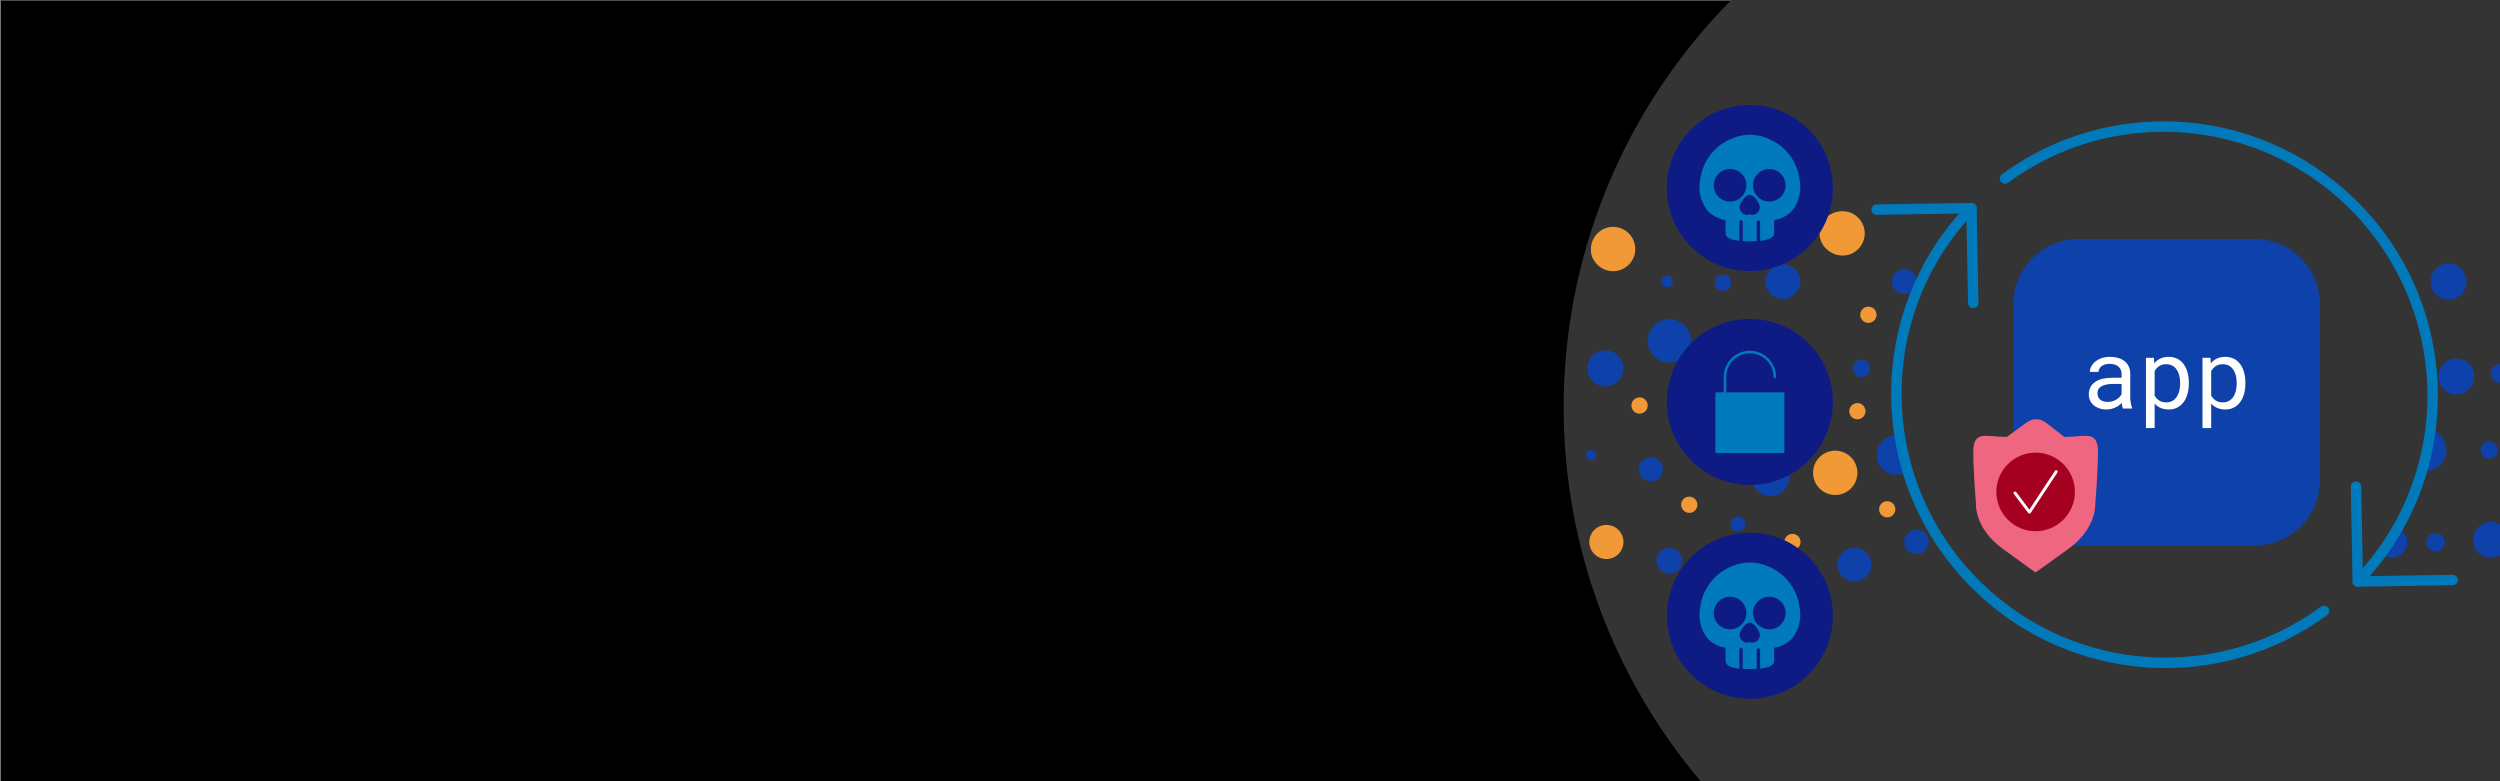
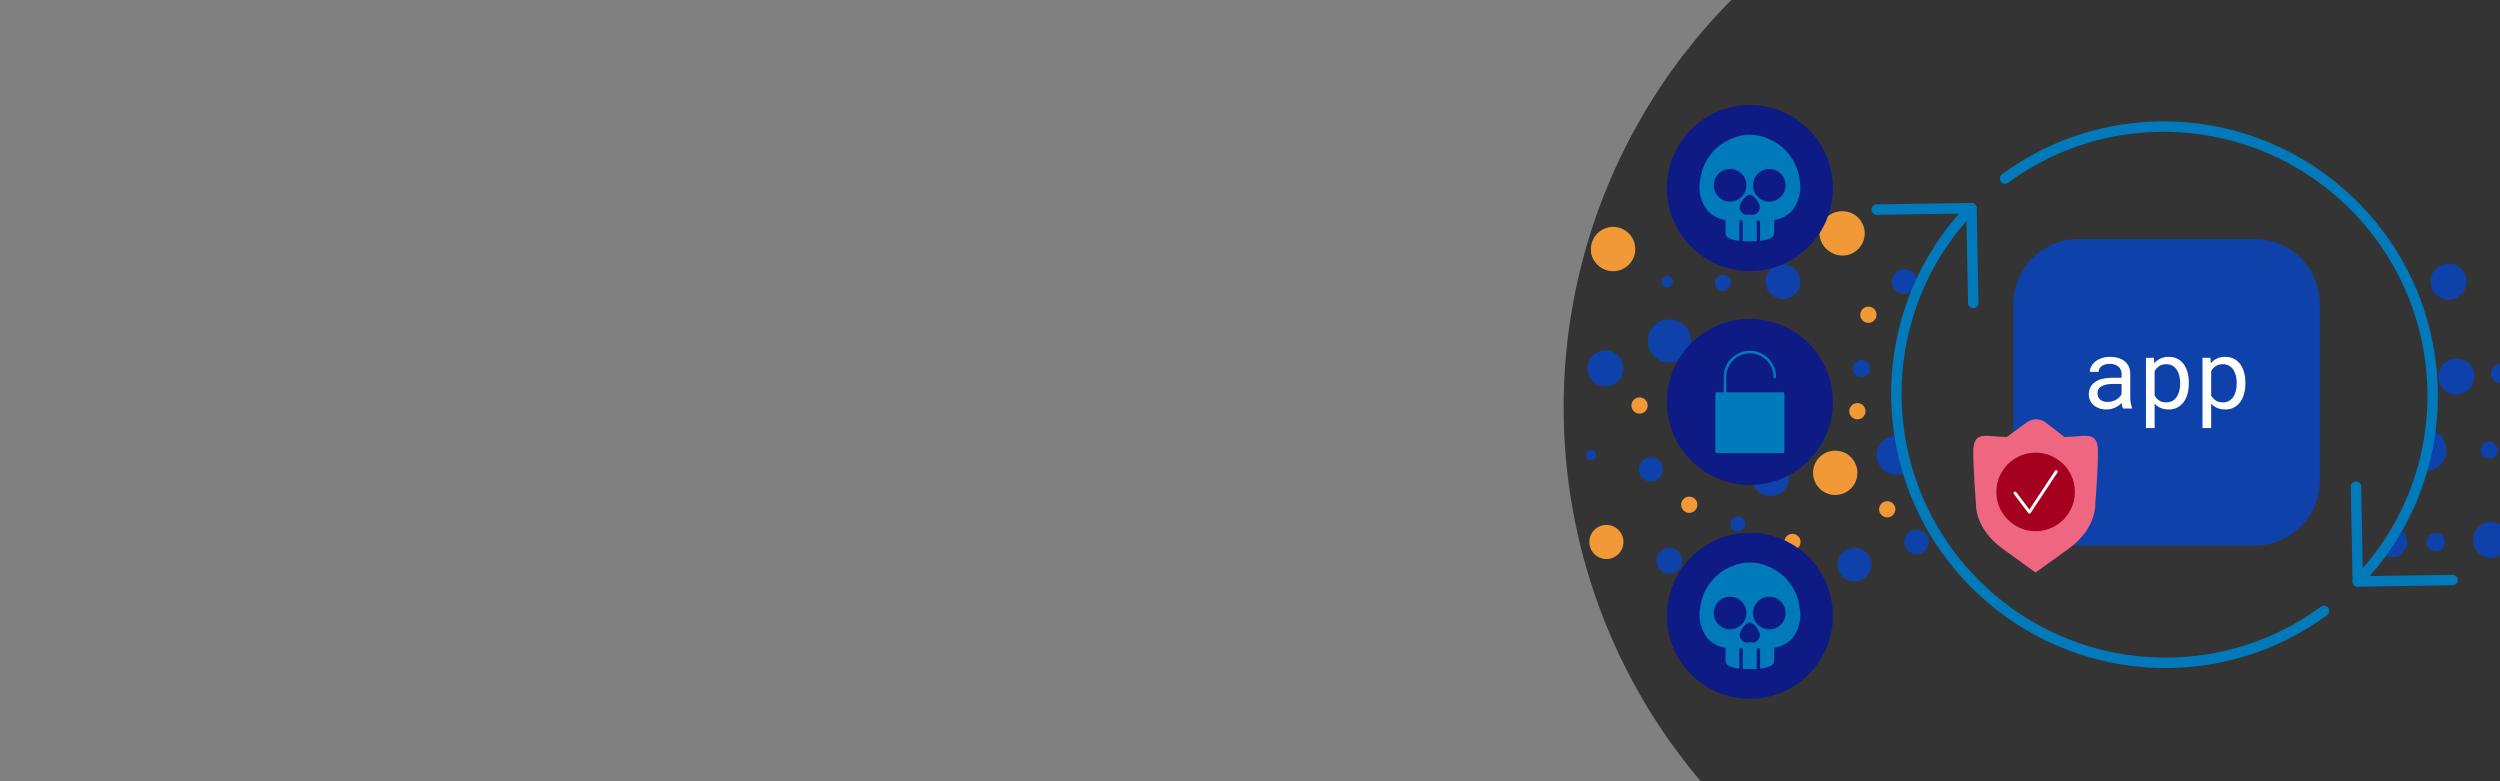
<svg xmlns="http://www.w3.org/2000/svg" viewBox="0 0 1920 600">
  <rect x="0" y="0" width="1920" height="600" fill="#808080" stroke="none" />
  <defs>
    <style>.cls-1{fill:#a60020;}.cls-1,.cls-2,.cls-3,.cls-4,.cls-5,.cls-6,.cls-7,.cls-8,.cls-9,.cls-10{stroke-width:0px;}.cls-2{fill:#343434;}.cls-3,.cls-11{fill:none;}.cls-4{fill:#ef6680;}.cls-5{fill:#0e1b84;}.cls-12{clip-path:url(#clippath-1);}.cls-13{clip-path:url(#clippath-4);}.cls-14{clip-path:url(#clippath-3);}.cls-15{clip-path:url(#clippath-2);}.cls-16{clip-path:url(#clippath-6);}.cls-17{clip-path:url(#clippath-5);}.cls-6{fill:#000;}.cls-7{fill:#f19936;}.cls-8{fill:#0e41a9;}.cls-9{fill:#007abb;}.cls-11{stroke:#007abb;stroke-linecap:round;stroke-linejoin:round;stroke-width:8px;}.cls-10{fill:#fff;}</style>
    <clipPath id="clippath-1">
      <rect height="598.303" width="2217.753" y="1.697" x="-2268.965" class="cls-3" />
    </clipPath>
    <clipPath id="clippath-2">
      <rect height="600" width="1776.755" x="143.245" class="cls-3" />
    </clipPath>
    <clipPath id="clippath-3">
      <rect height="604.56" width="1209.119" y="-.761" x="-1259.597" class="cls-3" />
    </clipPath>
    <clipPath id="clippath-4">
      <path d="M90.742,300.584c0,245.437-198.966,444.403-444.403,444.403s-444.403-198.966-444.403-444.403,198.966-444.403,444.403-444.403S90.742,55.147,90.742,300.584ZM-528.188,290.82c0,112.546,91.236,203.782,203.782,203.782s203.782-91.236,203.782-203.782-91.236-203.782-203.782-203.782-203.782,91.236-203.782,203.782Z" class="cls-3" />
    </clipPath>
    <clipPath id="clippath-5">
      <rect height="604.56" width="1209.119" y="-.761" x="711.588" class="cls-3" />
    </clipPath>
    <clipPath id="clippath-6">
      <path d="M2089.632,312.897c0,245.437-198.966,444.403-444.403,444.403s-444.403-198.966-444.403-444.403,198.966-444.403,444.403-444.403,444.403,198.966,444.403,444.403ZM1456.753,303.133c0,113.638,92.121,205.759,205.759,205.759s205.759-92.121,205.759-205.759-92.121-205.759-205.759-205.759-205.759,92.121-205.759,205.759Z" class="cls-3" />
    </clipPath>
  </defs>
  <g id="bg">
-     <rect height="600" width="1920" y=".457" x=".708" class="cls-6" />
-   </g>
+     </g>
  <g id="Generic_Circle">
    <g class="cls-12">
      <circle r="444.403" cy="300.584" cx="-353.66" class="cls-2" />
    </g>
    <g class="cls-15">
      <circle r="444.403" cy="312.823" cx="1645.286" class="cls-2" />
    </g>
  </g>
  <g id="Place_Illustrations_here">
    <g class="cls-14">
      <g class="cls-13">
        <path d="M43.078,336.933c0-9.197-7.456-16.653-16.654-16.653-9.197,0-16.653,7.456-16.653,16.653,0,9.198,7.456,16.654,16.653,16.654,9.198,0,16.654-7.456,16.654-16.654Z" class="cls-8" />
        <path d="M90.308,336.933c0-9.4-7.62-17.021-17.021-17.021-9.401,0-17.021,7.62-17.021,17.021,0,9.401,7.62,17.021,17.021,17.021,9.401,0,17.021-7.62,17.021-17.021Z" class="cls-8" />
        <path d="M137.049,336.933c0-9.333-7.566-16.898-16.899-16.898-9.333,0-16.899,7.565-16.899,16.898,0,9.333,7.566,16.899,16.899,16.899,9.333,0,16.899-7.565,16.899-16.899Z" class="cls-8" />
        <path d="M182.075,336.933c0-8.318-6.743-15.062-15.062-15.062-8.319,0-15.062,6.743-15.062,15.062,0,8.319,6.743,15.062,15.062,15.062,8.318,0,15.062-6.743,15.062-15.062Z" class="cls-8" />
        <path d="M230.897,336.933c0-9.4-7.62-17.021-17.021-17.021-9.4,0-17.021,7.62-17.021,17.021,0,9.401,7.621,17.021,17.021,17.021,9.4,0,17.021-7.62,17.021-17.021Z" class="cls-8" />
        <path d="M275.066,336.933c0-7.912-6.414-14.327-14.327-14.327-7.912,0-14.327,6.414-14.327,14.327,0,7.913,6.415,14.327,14.327,14.327,7.913,0,14.327-6.414,14.327-14.327Z" class="cls-8" />
        <path d="M318.868,336.933c0-6.222-5.044-11.265-11.266-11.265-6.222,0-11.266,5.044-11.266,11.265,0,6.222,5.044,11.266,11.266,11.266,6.222,0,11.266-5.044,11.266-11.266Z" class="cls-8" />
        <path d="M363.772,336.933c0-5.14-4.167-9.306-9.306-9.306-5.14,0-9.306,4.167-9.306,9.306,0,5.14,4.167,9.307,9.306,9.307,5.14,0,9.306-4.167,9.306-9.307Z" class="cls-8" />
        <path d="M405.247,336.933c0-2.164-1.754-3.918-3.918-3.918-2.164,0-3.919,1.754-3.919,3.918,0,2.164,1.754,3.919,3.919,3.919,2.164,0,3.918-1.754,3.918-3.919Z" class="cls-8" />
        <path d="M461.784,336.933c0-7.507-6.085-13.592-13.592-13.592-7.507,0-13.592,6.085-13.592,13.592,0,7.507,6.085,13.592,13.592,13.592,7.507,0,13.592-6.085,13.592-13.592Z" class="cls-8" />
        <path d="M511.464,336.933c0-9.062-7.347-16.408-16.409-16.408s-16.408,7.346-16.408,16.408,7.346,16.409,16.408,16.409c9.062,0,16.409-7.346,16.409-16.409Z" class="cls-8" />
        <path d="M550.245,336.933c0-4.599-3.728-8.326-8.327-8.326-4.599,0-8.327,3.728-8.327,8.326,0,4.599,3.728,8.327,8.327,8.327,4.599,0,8.327-3.728,8.327-8.327Z" class="cls-8" />
        <path d="M597.108,336.933c0-4.599-3.728-8.326-8.327-8.326-4.599,0-8.327,3.728-8.327,8.326,0,4.599,3.728,8.327,8.327,8.327,4.599,0,8.327-3.728,8.327-8.327Z" class="cls-8" />
        <path d="M652.42,336.933c0-9.265-7.511-16.776-16.776-16.776-9.265,0-16.776,7.511-16.776,16.776,0,9.265,7.511,16.776,16.776,16.776,9.265,0,16.776-7.511,16.776-16.776Z" class="cls-8" />
        <path d="M701.636,336.933c0-4.599-3.728-8.326-8.327-8.326-4.599,0-8.327,3.728-8.327,8.326s3.728,8.327,8.327,8.327c4.599,0,8.327-3.728,8.327-8.327Z" class="cls-8" />
        <path d="M4.216,270.273c0-3.922-3.18-7.102-7.102-7.102-3.922,0-7.102,3.18-7.102,7.102,0,3.922,3.18,7.102,7.102,7.102,3.922,0,7.102-3.18,7.102-7.102Z" class="cls-8" />
        <path d="M60.11,270.273c0-7.642-6.195-13.837-13.837-13.837-7.642,0-13.837,6.195-13.837,13.837,0,7.642,6.195,13.837,13.837,13.837,7.642,0,13.837-6.195,13.837-13.837Z" class="cls-8" />
        <circle r="5.755" cy="270.273" cx="95.431" class="cls-8" />
        <circle r="16.286" cy="270.273" cx="144.59" class="cls-8" />
        <circle r="6.612" cy="270.273" cx="193.748" class="cls-8" />
        <path d="M246.826,270.273c0-2.164-1.754-3.918-3.919-3.918-2.164,0-3.918,1.754-3.918,3.918,0,2.164,1.754,3.918,3.918,3.918,2.164,0,3.919-1.754,3.919-3.918Z" class="cls-8" />
        <circle r="11.633" cy="270.273" cx="292.066" class="cls-8" />
        <path d="M357.878,270.273c0-9.197-7.456-16.654-16.653-16.654-9.198,0-16.654,7.456-16.654,16.654,0,9.197,7.456,16.654,16.654,16.654,9.197,0,16.653-7.456,16.653-16.654Z" class="cls-8" />
        <path d="M404.22,270.273c0-7.642-6.195-13.837-13.837-13.837-7.642,0-13.837,6.195-13.837,13.837,0,7.642,6.195,13.837,13.837,13.837,7.642,0,13.837-6.195,13.837-13.837Z" class="cls-8" />
        <path d="M455.583,270.273c0-8.86-7.182-16.041-16.041-16.041-8.86,0-16.041,7.182-16.041,16.041,0,8.859,7.182,16.041,16.041,16.041,8.859,0,16.041-7.182,16.041-16.041Z" class="cls-8" />
        <circle r="14.939" cy="270.273" cx="488.7" class="cls-8" />
        <circle r="16.654" cy="270.273" cx="537.859" class="cls-8" />
-         <circle r="16.899" cy="270.273" cx="587.017" class="cls-8" />
        <path d="M651.483,270.273c0-8.454-6.853-15.306-15.307-15.306-8.453,0-15.306,6.853-15.306,15.306,0,8.453,6.853,15.306,15.306,15.306,8.454,0,15.307-6.853,15.307-15.306Z" class="cls-8" />
        <path d="M685.824,270.273c0-.27-.219-.49-.49-.49-.27,0-.49.219-.49.49,0,.27.22.49.49.49s.49-.219.49-.49Z" class="cls-8" />
        <circle r="13.347" cy="270.273" cx="693.309" class="cls-8" />
        <path d="M751.914,270.273c0-3.149-2.554-5.703-5.703-5.703-3.149,0-5.702,2.554-5.702,5.703,0,3.149,2.553,5.703,5.702,5.703,3.149,0,5.703-2.554,5.703-5.703Z" class="cls-8" />
        <circle r="14.205" cy="203.613" cx="27.44" class="cls-8" />
        <circle r="12" cy="203.613" cx="71.901" class="cls-8" />
        <circle r="17.021" cy="203.613" cx="116.361" class="cls-8" />
        <path d="M170.373,203.613c0-5.275-4.276-9.551-9.551-9.551s-9.552,4.276-9.552,9.551c0,5.275,4.277,9.552,9.552,9.552,5.275,0,9.551-4.276,9.551-9.552Z" class="cls-8" />
        <path d="M225.954,203.613c0-9.062-7.346-16.408-16.409-16.408-9.062,0-16.408,7.346-16.408,16.408,0,9.062,7.346,16.409,16.408,16.409,9.063,0,16.409-7.347,16.409-16.409Z" class="cls-8" />
        <path d="M267.354,203.613c0-7.371-5.976-13.347-13.347-13.347-7.371,0-13.347,5.976-13.347,13.347,0,7.372,5.976,13.347,13.347,13.347,7.371,0,13.347-5.976,13.347-13.347Z" class="cls-8" />
        <path d="M347.335,203.613c0-2.434-1.974-4.408-4.408-4.408-2.435,0-4.408,1.974-4.408,4.408,0,2.435,1.974,4.408,4.408,4.408,2.434,0,4.408-1.974,4.408-4.408Z" class="cls-8" />
        <path d="M438.093,203.613c0-3.449-2.796-6.245-6.245-6.245-3.449,0-6.245,2.796-6.245,6.245,0,3.449,2.796,6.245,6.245,6.245,3.449,0,6.245-2.796,6.245-6.245Z" class="cls-8" />
        <path d="M479.248,203.613c0-1.623-1.315-2.939-2.939-2.939s-2.939,1.316-2.939,2.939c0,1.623,1.316,2.939,2.939,2.939s2.939-1.316,2.939-2.939Z" class="cls-8" />
        <path d="M570.495,203.613c0-2.908-2.358-5.265-5.266-5.265-2.908,0-5.266,2.357-5.266,5.265,0,2.908,2.358,5.266,5.266,5.266,2.908,0,5.266-2.357,5.266-5.266Z" class="cls-8" />
        <path d="M526.471,203.613c0-2.908-2.358-5.265-5.266-5.265-2.908,0-5.266,2.357-5.266,5.265,0,2.908,2.358,5.266,5.266,5.266s5.266-2.357,5.266-5.266Z" class="cls-8" />
        <path d="M591.72,203.613c0-1.623-1.315-2.939-2.939-2.939-1.623,0-2.939,1.316-2.939,2.939,0,1.623,1.316,2.939,2.939,2.939,1.623,0,2.939-1.316,2.939-2.939Z" class="cls-8" />
        <path d="M306.38,204.593c0-3.449-2.796-6.245-6.245-6.245-3.449,0-6.245,2.796-6.245,6.245,0,3.449,2.796,6.245,6.245,6.245,3.449,0,6.245-2.796,6.245-6.245Z" class="cls-8" />
        <path d="M402.978,203.613c0-7.371-5.976-13.347-13.347-13.347-7.371,0-13.347,5.976-13.347,13.347,0,7.372,5.976,13.347,13.347,13.347,7.371,0,13.347-5.976,13.347-13.347Z" class="cls-8" />
        <circle r="8.449" cy="403.593" cx="8.628" class="cls-8" />
        <circle r="17.266" cy="403.593" cx="56.254" class="cls-8" />
        <circle r="17.388" cy="403.593" cx="103.879" class="cls-8" />
        <path d="M160.933,403.593c0-5.208-4.222-9.429-9.429-9.429-5.208,0-9.429,4.221-9.429,9.429,0,5.208,4.222,9.429,9.429,9.429,5.207,0,9.429-4.221,9.429-9.429Z" class="cls-8" />
        <path d="M212.109,403.593c0-7.169-5.811-12.98-12.98-12.98-7.169,0-12.98,5.811-12.98,12.98,0,7.169,5.811,12.98,12.98,12.98,7.168,0,12.98-5.811,12.98-12.98Z" class="cls-8" />
        <circle r="6.245" cy="403.593" cx="246.755" class="cls-8" />
        <circle r="5.755" cy="403.593" cx="294.38" class="cls-8" />
        <path d="M351.924,403.593c0-5.478-4.441-9.919-9.919-9.919-5.478,0-9.919,4.44-9.919,9.919,0,5.478,4.441,9.919,9.919,9.919,5.478,0,9.919-4.44,9.919-9.919Z" class="cls-8" />
        <path d="M402.733,403.593c0-7.236-5.866-13.102-13.102-13.102-7.236,0-13.103,5.866-13.103,13.102,0,7.236,5.866,13.103,13.103,13.103,7.236,0,13.102-5.866,13.102-13.103Z" class="cls-8" />
        <circle r=".49" cy="403.593" cx="437.256" class="cls-8" />
      </g>
    </g>
    <g class="cls-17">
      <g class="cls-16">
        <path d="M1580.255,349.575c0-9.197,7.456-16.653,16.654-16.653,9.197,0,16.653,7.456,16.653,16.653,0,9.198-7.456,16.654-16.653,16.654-9.198,0-16.654-7.456-16.654-16.654Z" class="cls-8" />
        <path d="M1533.025,349.575c0-9.4,7.62-17.021,17.021-17.021,9.401,0,17.021,7.62,17.021,17.021,0,9.401-7.62,17.021-17.021,17.021-9.401,0-17.021-7.62-17.021-17.021Z" class="cls-8" />
        <path d="M1486.284,349.575c0-9.333,7.566-16.898,16.899-16.898,9.333,0,16.899,7.565,16.899,16.898,0,9.333-7.566,16.899-16.899,16.899-9.333,0-16.899-7.565-16.899-16.899Z" class="cls-8" />
        <path d="M1441.258,349.575c0-8.318,6.743-15.062,15.062-15.062,8.319,0,15.062,6.743,15.062,15.062,0,8.319-6.743,15.062-15.062,15.062-8.318,0-15.062-6.743-15.062-15.062Z" class="cls-8" />
        <path d="M1392.436,363.127c0-9.4,7.62-17.021,17.021-17.021,9.4,0,17.021,7.62,17.021,17.021,0,9.401-7.621,17.021-17.021,17.021-9.4,0-17.021-7.62-17.021-17.021Z" class="cls-7" />
        <path d="M1345.389,366.596c0-7.912,6.414-14.327,14.327-14.327,7.912,0,14.327,6.414,14.327,14.327,0,7.913-6.415,14.327-14.327,14.327-7.913,0-14.327-6.414-14.327-14.327Z" class="cls-8" />
        <path d="M1258.509,360.473c0-5.14,4.167-9.306,9.306-9.306,5.14,0,9.306,4.167,9.306,9.306,0,5.14-4.167,9.307-9.306,9.307-5.14,0-9.306-4.167-9.306-9.307Z" class="cls-8" />
        <path d="M1218.086,349.575c0-2.164,1.754-3.918,3.918-3.918s3.919,1.754,3.919,3.918-1.754,3.919-3.919,3.919c-2.164,0-3.918-1.754-3.918-3.919Z" class="cls-8" />
        <path d="M1161.549,380.188c0-7.507,6.085-13.592,13.592-13.592,7.507,0,13.592,6.085,13.592,13.592,0,7.507-6.085,13.592-13.592,13.592-7.507,0-13.592-6.085-13.592-13.592Z" class="cls-7" />
        <path d="M1111.87,349.575c0-9.062,7.347-16.408,16.409-16.408,9.062,0,16.408,7.346,16.408,16.408,0,9.063-7.346,16.409-16.408,16.409-9.062,0-16.409-7.346-16.409-16.409Z" class="cls-8" />
        <path d="M1073.088,364.637c0-4.599,3.728-8.326,8.327-8.326,4.599,0,8.327,3.728,8.327,8.326,0,4.599-3.728,8.327-8.327,8.327-4.599,0-8.327-3.728-8.327-8.327Z" class="cls-8" />
        <path d="M1026.225,349.575c0-4.599,3.728-8.326,8.327-8.326,4.599,0,8.327,3.728,8.327,8.326,0,4.599-3.728,8.327-8.327,8.327-4.599,0-8.327-3.728-8.327-8.327Z" class="cls-7" />
        <path d="M970.381,375.478c0-9.265,7.511-16.776,16.776-16.776,9.265,0,16.776,7.511,16.776,16.776,0,9.265-7.511,16.776-16.776,16.776-9.265,0-16.776-7.511-16.776-16.776Z" class="cls-8" />
        <path d="M921.697,349.575c0-4.599,3.728-8.326,8.327-8.326,4.599,0,8.327,3.728,8.327,8.326,0,4.599-3.728,8.327-8.327,8.327-4.599,0-8.327-3.728-8.327-8.327Z" class="cls-8" />
        <path d="M1619.117,282.915c0-3.922,3.18-7.102,7.102-7.102s7.102,3.18,7.102,7.102c0,3.922-3.18,7.102-7.102,7.102s-7.102-3.18-7.102-7.102Z" class="cls-8" />
        <path d="M1563.223,282.915c0-7.642,6.195-13.837,13.837-13.837,7.642,0,13.837,6.195,13.837,13.837,0,7.642-6.195,13.837-13.837,13.837-7.642,0-13.837-6.195-13.837-13.837Z" class="cls-8" />
        <circle r="5.755" cy="282.915" cx="1527.902" class="cls-8" />
        <circle r="16.286" cy="299.813" cx="1478.743" class="cls-7" />
        <circle r="6.612" cy="282.915" cx="1429.585" class="cls-8" />
        <path d="M1376.507,282.915c0-2.164,1.754-3.918,3.919-3.918,2.164,0,3.918,1.754,3.918,3.918,0,2.164-1.754,3.918-3.918,3.918-2.164,0-3.919-1.754-3.919-3.918Z" class="cls-8" />
        <path d="M1265.455,261.796c0-9.197,7.456-16.654,16.653-16.654,9.198,0,16.654,7.456,16.654,16.654,0,9.197-7.456,16.654-16.654,16.654-9.197,0-16.653-7.456-16.653-16.654Z" class="cls-8" />
        <path d="M1219.113,282.915c0-7.642,6.195-13.837,13.837-13.837,7.642,0,13.837,6.195,13.837,13.837,0,7.642-6.195,13.837-13.837,13.837-7.642,0-13.837-6.195-13.837-13.837Z" class="cls-8" />
        <path d="M1167.75,282.915c0-8.86,7.182-16.041,16.041-16.041,8.86,0,16.041,7.182,16.041,16.041,0,8.859-7.182,16.041-16.041,16.041-8.859,0-16.041-7.182-16.041-16.041Z" class="cls-7" />
        <circle r="14.939" cy="253.934" cx="1134.633" class="cls-8" />
        <circle r="16.654" cy="282.915" cx="1085.474" class="cls-8" />
        <circle r="16.899" cy="282.915" cx="1036.316" class="cls-8" />
        <path d="M971.851,282.915c0-8.454,6.853-15.306,15.307-15.306,8.453,0,15.306,6.853,15.306,15.306,0,8.453-6.853,15.306-15.306,15.306-8.454,0-15.307-6.853-15.307-15.306Z" class="cls-7" />
        <circle r="13.347" cy="261.552" cx="930.024" class="cls-8" />
        <path d="M871.419,282.915c0-3.149,2.554-5.703,5.703-5.703,3.149,0,5.702,2.554,5.702,5.703,0,3.149-2.553,5.703-5.702,5.703s-5.703-2.554-5.703-5.703Z" class="cls-7" />
        <circle r="14.205" cy="216.255" cx="1595.893" class="cls-8" />
        <circle r="12" cy="191.059" cx="1551.432" class="cls-7" />
        <circle r="17.021" cy="216.255" cx="1506.972" class="cls-8" />
        <path d="M1452.96,216.255c0-5.275,4.276-9.551,9.551-9.551s9.552,4.276,9.552,9.551c0,5.275-4.277,9.552-9.552,9.552-5.275,0-9.551-4.276-9.551-9.552Z" class="cls-8" />
        <path d="M1397.379,179.059c0-9.062,7.346-16.408,16.409-16.408,9.062,0,16.408,7.346,16.408,16.408,0,9.062-7.346,16.409-16.408,16.409-9.063,0-16.409-7.347-16.409-16.409Z" class="cls-7" />
        <path d="M1355.979,216.255c0-7.371,5.976-13.347,13.347-13.347,7.371,0,13.347,5.976,13.347,13.347,0,7.372-5.976,13.347-13.347,13.347-7.371,0-13.347-5.976-13.347-13.347Z" class="cls-8" />
        <path d="M1275.998,216.255c0-2.434,1.974-4.408,4.408-4.408s4.408,1.974,4.408,4.408c0,2.435-1.974,4.408-4.408,4.408-2.434,0-4.408-1.974-4.408-4.408Z" class="cls-8" />
        <path d="M1185.24,216.255c0-3.449,2.796-6.245,6.245-6.245,3.449,0,6.245,2.796,6.245,6.245,0,3.449-2.796,6.245-6.245,6.245-3.449,0-6.245-2.796-6.245-6.245Z" class="cls-8" />
        <path d="M1144.085,200.524c0-1.623,1.315-2.939,2.939-2.939,1.623,0,2.939,1.316,2.939,2.939,0,1.623-1.316,2.939-2.939,2.939-1.623,0-2.939-1.316-2.939-2.939Z" class="cls-8" />
        <path d="M1052.838,216.255c0-2.908,2.358-5.265,5.266-5.265,2.908,0,5.266,2.357,5.266,5.265,0,2.908-2.358,5.266-5.266,5.266-2.908,0-5.266-2.357-5.266-5.266Z" class="cls-8" />
        <path d="M1096.863,216.255c0-2.908,2.358-5.265,5.266-5.265,2.908,0,5.266,2.357,5.266,5.265,0,2.908-2.358,5.266-5.266,5.266-2.908,0-5.266-2.357-5.266-5.266Z" class="cls-8" />
        <path d="M1031.613,197.585c0-1.623,1.315-2.939,2.939-2.939,1.623,0,2.939,1.316,2.939,2.939,0,1.623-1.316,2.939-2.939,2.939-1.623,0-2.939-1.316-2.939-2.939Z" class="cls-7" />
        <path d="M1316.953,217.234c0-3.449,2.796-6.245,6.245-6.245,3.449,0,6.245,2.796,6.245,6.245,0,3.449-2.796,6.245-6.245,6.245s-6.245-2.796-6.245-6.245Z" class="cls-8" />
        <path d="M1222.004,192.406c0-7.371,5.976-13.347,13.347-13.347,7.371,0,13.347,5.976,13.347,13.347,0,7.372-5.976,13.347-13.347,13.347-7.371,0-13.347-5.976-13.347-13.347Z" class="cls-7" />
        <circle r="8.449" cy="416.235" cx="1614.705" class="cls-7" />
        <circle r="17.266" cy="416.235" cx="1567.08" class="cls-8" />
        <circle r="17.388" cy="416.235" cx="1519.454" class="cls-8" />
        <path d="M1462.4,416.235c0-5.208,4.222-9.429,9.429-9.429s9.429,4.221,9.429,9.429c0,5.208-4.222,9.429-9.429,9.429s-9.429-4.221-9.429-9.429Z" class="cls-8" />
        <path d="M1411.224,433.623c0-7.169,5.811-12.98,12.98-12.98,7.169,0,12.98,5.811,12.98,12.98,0,7.169-5.811,12.98-12.98,12.98s-12.98-5.811-12.98-12.98Z" class="cls-8" />
        <circle r="6.245" cy="416.235" cx="1376.579" class="cls-7" />
        <circle r="6.245" cy="315.805" cx="1426.477" class="cls-7" />
        <circle r="6.245" cy="387.649" cx="1297.356" class="cls-7" />
        <circle r="6.245" cy="311.439" cx="1259.173" class="cls-7" />
        <circle r="6.245" cy="260.448" cx="1343.909" class="cls-7" />
        <circle r="6.245" cy="241.737" cx="1434.932" class="cls-7" />
        <circle r="6.245" cy="391.125" cx="1449.385" class="cls-7" />
        <circle r="5.755" cy="402.341" cx="1334.709" class="cls-8" />
        <path d="M1272.19,430.618c0-5.478,4.441-9.919,9.919-9.919,5.478,0,9.919,4.44,9.919,9.919,0,5.478-4.441,9.919-9.919,9.919-5.478,0-9.919-4.44-9.919-9.919Z" class="cls-8" />
        <path d="M1220.601,416.235c0-7.236,5.866-13.102,13.102-13.102,7.236,0,13.103,5.866,13.103,13.102,0,7.236-5.866,13.103-13.103,13.103-7.236,0-13.102-5.866-13.102-13.103Z" class="cls-7" />
        <path d="M1624.74,336.341c0-4.7,3.81-8.51,8.51-8.51,4.7,0,8.51,3.81,8.51,8.51s-3.81,8.51-8.51,8.51c-4.7,0-8.51-3.81-8.51-8.51Z" class="cls-7" />
        <path d="M1654.939,281.178c0-7.642,6.195-13.837,13.837-13.837,7.642,0,13.837,6.195,13.837,13.837,0,7.642-6.195,13.837-13.837,13.837-7.642,0-13.837-6.195-13.837-13.837Z" class="cls-8" />
        <circle r="8.143" cy="292.579" cx="1707.148" class="cls-7" />
        <path d="M1732.028,217.123c0-3.922,3.18-7.102,7.102-7.102s7.102,3.18,7.102,7.102c0,3.922-3.18,7.102-7.102,7.102-3.922,0-7.102-3.18-7.102-7.102Z" class="cls-8" />
        <path d="M1676.135,217.123c0-7.642,6.195-13.837,13.837-13.837,7.642,0,13.837,6.195,13.837,13.837,0,7.642-6.195,13.837-13.837,13.837-7.642,0-13.837-6.195-13.837-13.837Z" class="cls-8" />
        <circle r="5.755" cy="201.721" cx="1639.957" class="cls-8" />
        <path d="M1767.85,215.386c0-7.642,6.195-13.837,13.837-13.837s13.837,6.195,13.837,13.837c0,7.642-6.195,13.837-13.837,13.837-7.642,0-13.837-6.195-13.837-13.837Z" class="cls-8" />
        <path d="M1836.846,290.885c0-3.922,3.18-7.102,7.102-7.102,3.922,0,7.102,3.18,7.102,7.102,0,3.922-3.18,7.102-7.102,7.102-3.922,0-7.102-3.18-7.102-7.102Z" class="cls-8" />
        <path d="M1780.953,290.885c0-7.642,6.195-13.837,13.837-13.837,7.642,0,13.837,6.195,13.837,13.837,0,7.642-6.195,13.837-13.837,13.837-7.642,0-13.837-6.195-13.837-13.837Z" class="cls-8" />
        <circle r="5.755" cy="290.885" cx="1745.631" class="cls-8" />
        <path d="M1872.668,289.149c0-7.642,6.195-13.837,13.837-13.837,7.642,0,13.837,6.195,13.837,13.837,0,7.642-6.195,13.837-13.837,13.837-7.642,0-13.837-6.195-13.837-13.837Z" class="cls-8" />
        <path d="M1738.431,417.264c0-3.922,3.18-7.102,7.102-7.102,3.922,0,7.102,3.18,7.102,7.102,0,3.922-3.18,7.102-7.102,7.102s-7.102-3.18-7.102-7.102Z" class="cls-8" />
        <path d="M1682.537,417.264c0-7.642,6.195-13.837,13.837-13.837s13.837,6.195,13.837,13.837c0,7.642-6.195,13.837-13.837,13.837-7.642,0-13.837-6.195-13.837-13.837Z" class="cls-8" />
        <circle r="5.755" cy="402.912" cx="1647.216" class="cls-8" />
        <path d="M1774.253,415.528c0-7.642,6.195-13.837,13.837-13.837,7.642,0,13.837,6.195,13.837,13.837,0,7.642-6.195,13.837-13.837,13.837-7.642,0-13.837-6.195-13.837-13.837Z" class="cls-8" />
        <path d="M1765.756,346.525c0-3.922,3.18-7.102,7.102-7.102,3.922,0,7.102,3.18,7.102,7.102,0,3.922-3.18,7.102-7.102,7.102s-7.102-3.18-7.102-7.102Z" class="cls-8" />
        <path d="M1709.862,346.525c0-7.642,6.195-13.837,13.837-13.837s13.837,6.195,13.837,13.837c0,7.642-6.195,13.837-13.837,13.837-7.642,0-13.837-6.195-13.837-13.837Z" class="cls-8" />
        <circle r="5.755" cy="346.525" cx="1674.541" class="cls-8" />
-         <path d="M1801.578,344.788c0-7.642,6.195-13.837,13.837-13.837,7.642,0,13.837,6.195,13.837,13.837,0,7.642-6.195,13.837-13.837,13.837-7.642,0-13.837-6.195-13.837-13.837Z" class="cls-8" />
+         <path d="M1801.578,344.788c0-7.642,6.195-13.837,13.837-13.837,7.642,0,13.837,6.195,13.837,13.837,0,7.642-6.195,13.837-13.837,13.837-7.642,0-13.837-6.195-13.837-13.837" class="cls-8" />
        <path d="M1866.657,216.255c0-7.642,6.195-13.837,13.837-13.837,7.642,0,13.837,6.195,13.837,13.837,0,7.642-6.195,13.837-13.837,13.837-7.642,0-13.837-6.195-13.837-13.837Z" class="cls-8" />
        <circle r="5.755" cy="216.255" cx="1831.335" class="cls-8" />
        <circle r="16.286" cy="345.656" cx="1862.533" class="cls-8" />
        <circle r="6.612" cy="345.656" cx="1911.692" class="cls-8" />
        <circle r="11.633" cy="416.396" cx="1837.091" class="cls-8" />
        <path d="M1912.902,286.867c0-3.922,3.18-7.102,7.102-7.102,3.922,0,7.102,3.18,7.102,7.102s-3.18,7.102-7.102,7.102-7.102-3.18-7.102-7.102Z" class="cls-8" />
        <path d="M1863.472,416.396c0-3.922,3.18-7.102,7.102-7.102,3.922,0,7.102,3.18,7.102,7.102,0,3.922-3.18,7.102-7.102,7.102s-7.102-3.18-7.102-7.102Z" class="cls-8" />
        <path d="M1899.294,414.659c0-7.642,6.195-13.837,13.837-13.837,7.642,0,13.837,6.195,13.837,13.837,0,7.642-6.195,13.837-13.837,13.837-7.642,0-13.837-6.195-13.837-13.837Z" class="cls-8" />
      </g>
      <g id="app">
        <path d="M1746.378,416.773c20.456-6.325,35.317-25.387,35.317-47.92v-135.148c0-27.697-22.453-50.15-50.15-50.15h-135.148c-27.697,0-50.15,22.453-50.15,50.15v135.148c0,27.697,22.453,50.15,50.15,50.15h135.148c5.164,0,10.145-.78,14.833-2.23" class="cls-8" />
      </g>
      <path d="M1630.455,313.751c-.264-.505-.474-1.134-.631-1.892-.156-.756-.27-1.543-.342-2.359-.673.672-1.423,1.308-2.251,1.908-.829.601-1.742,1.13-2.737,1.586-.997.456-2.06.816-3.188,1.079-1.129.265-2.33.396-3.602.396-2.065,0-3.932-.3-5.601-.899s-3.085-1.41-4.25-2.431c-1.165-1.021-2.066-2.233-2.702-3.638-.636-1.405-.954-2.924-.954-4.557,0-2.137.426-4.01,1.278-5.619.852-1.61,2.059-2.947,3.621-4.018,1.561-1.068,3.44-1.866,5.637-2.395,2.198-.527,4.653-.792,7.367-.792h7.277v-3.062c0-1.176-.216-2.233-.649-3.169-.432-.938-1.045-1.735-1.837-2.397-.792-.66-1.759-1.17-2.899-1.53-1.141-.36-2.42-.541-3.837-.541-1.321,0-2.503.169-3.548.505s-1.927.781-2.648,1.332c-.72.554-1.278,1.208-1.675,1.964-.396.756-.594,1.543-.594,2.359h-6.7c.024-1.416.39-2.809,1.098-4.178.709-1.37,1.729-2.6,3.062-3.692,1.333-1.092,2.954-1.975,4.863-2.648,1.909-.672,4.076-1.008,6.502-1.008,2.209,0,4.262.269,6.159.81,1.897.54,3.536,1.357,4.917,2.449,1.381,1.092,2.468,2.455,3.26,4.088.792,1.634,1.188,3.542,1.188,5.728v18.118c0,1.296.12,2.671.361,4.123.24,1.454.576,2.72,1.008,3.801v.576h-6.952ZM1618.676,308.672c1.297,0,2.509-.167,3.638-.505,1.128-.336,2.155-.78,3.08-1.332.924-.552,1.723-1.183,2.395-1.892.672-.707,1.201-1.446,1.585-2.215v-7.888h-6.195c-3.89,0-6.917.576-9.077,1.728-2.161,1.154-3.243,2.967-3.243,5.44,0,.959.163,1.848.487,2.666.323.816.81,1.519,1.458,2.106.649.589,1.465,1.05,2.449,1.386.985.338,2.125.505,3.423.505Z" class="cls-10" />
      <path d="M1681.012,294.697c0,2.786-.337,5.384-1.008,7.797-.673,2.413-1.657,4.51-2.954,6.285-1.297,1.779-2.9,3.171-4.809,4.179s-4.088,1.512-6.538,1.512c-2.378,0-4.473-.383-6.285-1.152-1.813-.769-3.368-1.873-4.665-3.314v18.731h-6.663v-53.959h6.087l.324,4.25c1.297-1.608,2.864-2.838,4.701-3.691s3.968-1.279,6.394-1.279c2.498,0,4.706.492,6.628,1.477,1.921.985,3.53,2.353,4.827,4.105,1.297,1.754,2.28,3.849,2.954,6.287.671,2.437,1.008,5.108,1.008,8.013v.758ZM1674.348,293.939c0-1.897-.211-3.703-.631-5.42-.42-1.717-1.068-3.229-1.945-4.539-.877-1.308-1.987-2.348-3.332-3.116-1.345-.767-2.954-1.152-4.827-1.152-2.137,0-3.932.498-5.385,1.495-1.453.996-2.611,2.275-3.476,3.836v18.767c.865,1.537,2.018,2.791,3.458,3.763,1.441.974,3.266,1.459,5.476,1.459,1.849,0,3.445-.389,4.791-1.17,1.345-.78,2.449-1.832,3.314-3.153.865-1.319,1.507-2.846,1.927-4.574.42-1.73.631-3.542.631-5.439v-.758Z" class="cls-10" />
      <path d="M1724.449,294.697c0,2.786-.337,5.384-1.008,7.797-.673,2.413-1.657,4.51-2.954,6.285-1.297,1.779-2.9,3.171-4.809,4.179s-4.088,1.512-6.538,1.512c-2.378,0-4.473-.383-6.285-1.152-1.813-.769-3.368-1.873-4.665-3.314v18.731h-6.663v-53.959h6.087l.324,4.25c1.297-1.608,2.864-2.838,4.701-3.691s3.968-1.279,6.394-1.279c2.498,0,4.706.492,6.628,1.477,1.921.985,3.53,2.353,4.827,4.105,1.297,1.754,2.28,3.849,2.954,6.287.671,2.437,1.008,5.108,1.008,8.013v.758ZM1717.784,293.939c0-1.897-.211-3.703-.631-5.42s-1.068-3.229-1.945-4.539c-.877-1.308-1.987-2.348-3.332-3.116-1.345-.767-2.954-1.152-4.827-1.152-2.137,0-3.932.498-5.385,1.495-1.453.996-2.611,2.275-3.476,3.836v18.767c.865,1.537,2.018,2.791,3.458,3.763,1.441.974,3.266,1.459,5.476,1.459,1.849,0,3.445-.389,4.791-1.17,1.345-.78,2.449-1.832,3.314-3.153.865-1.319,1.507-2.846,1.927-4.574.42-1.73.631-3.542.631-5.439v-.758Z" class="cls-10" />
      <polyline points="1883.579 445.456 1810.784 446.576 1809.403 373.777" class="cls-11" />
      <polyline points="1441.287 160.978 1514.081 159.858 1515.462 232.657" class="cls-11" />
      <path d="M1784.844,469.149c-79.322,58.546-191.816,52.857-265.324-18.178-81.932-79.175-84.406-209.548-5.525-291.196" class="cls-11" />
      <path d="M1539.851,137.117c79.321-58.545,191.814-52.855,265.322,18.179,81.932,79.175,84.406,209.548,5.525,291.196" class="cls-11" />
      <path d="M1591.401,335.338c-1.973.098-3.942.181-5.902.253l-.009-.022-14.106-10.841c-4.659-3.58-10.269-3.665-14.981-.226l-15.193,11.089c-1.96-.072-3.929-.155-5.902-.253-11.15-.554-19.846-3.717-19.846,11.565s2.067,40.065,2.067,40.065c0,0-1.24,18.587,20.26,34.283,18.493,13.501,25.494,18.387,25.494,18.387h0s7.144-4.887,25.637-18.387c21.5-15.696,20.26-34.283,20.26-34.283,0,0,2.067-24.783,2.067-40.065,0-15.283-8.697-12.12-19.846-11.565" class="cls-4" />
      <circle r="30.168" cy="377.791" cx="1563.355" class="cls-1" />
      <path d="M1558.613,394.472c-.358,0-.697-.167-.913-.456l-11.057-14.675c-.38-.505-.279-1.221.226-1.601.506-.375,1.223-.279,1.601.226l10.083,13.382,19.649-29.722c.347-.525,1.052-.677,1.582-.324.526.348.669,1.056.32,1.583l-20.536,31.073c-.204.31-.547.502-.918.514h-.036Z" class="cls-10" />
      <path d="M1309.352,309.954c0-9.4,7.62-17.021,17.021-17.021,9.4,0,17.021,7.62,17.021,17.021,0,9.401-7.621,17.021-17.021,17.021-9.4,0-17.021-7.62-17.021-17.021Z" class="cls-7" />
      <path d="M1337.568,307.919c-.563-4.172-3.362-7.702-7.295-9.201-2.491-1.056-5.303-1.056-7.794,0-3.935,1.5-6.735,5.03-7.3,9.203-.532,2.484.053,5.076,1.602,7.089,1.077,1.175,2.528,1.939,4.106,2.162v3.055c0,.999,1.413,1.455,3.11,1.642v-4.311c0-.489.759-.488.759,0v4.327c0,.018-.008.031-.01.048.541.035,1.093.051,1.624.051.514,0,1.048-.014,1.573-.048-.014-.04-.027-.082-.027-.132v-4.164c0-.489.759-.488.759,0v4.164c0,.027-.01.047-.015.072,1.733-.186,3.193-.655,3.193-1.723v-2.981c1.58-.222,3.033-.987,4.111-2.163,1.547-2.013,2.134-4.604,1.604-7.087ZM1321.903,313.012c-2.033,0-3.682-1.648-3.682-3.682s1.648-3.682,3.682-3.682,3.682,1.648,3.682,3.682c-.003,2.032-1.65,3.679-3.682,3.682ZM1326.943,316.014c-.205,0-.408-.039-.597-.116-.19.077-.393.117-.597.116-.954-.03-1.705-.826-1.679-1.78,0-.779,1.234-2.756,2.266-2.756,1.049,0,2.288,1.977,2.286,2.756.027.955-.724,1.751-1.679,1.78ZM1330.756,313.012c-2.033,0-3.682-1.648-3.682-3.682s1.648-3.682,3.682-3.682c2.032.003,3.679,1.65,3.682,3.682,0,2.033-1.648,3.682-3.682,3.682Z" class="cls-2" />
      <path d="M1398.071,179.237c0-9.4,7.62-17.021,17.021-17.021,9.4,0,17.021,7.62,17.021,17.021,0,9.401-7.621,17.021-17.021,17.021-9.4,0-17.021-7.62-17.021-17.021Z" class="cls-7" />
      <path d="M1221.845,191.265c0-9.4,7.62-17.021,17.021-17.021,9.4,0,17.021,7.62,17.021,17.021,0,9.401-7.621,17.021-17.021,17.021-9.4,0-17.021-7.62-17.021-17.021Z" class="cls-7" />
      <circle r="63.762" cy="308.672" cx="1343.909" class="cls-5" />
      <g id="security-unlock">
        <g id="a0ba75a7-5822-496c-ad13-8ad0382d160b">
          <path d="M1318.371,347.952h51.077c.542,0,.982-.44.982-.982v-44.699c0-.542-.44-.982-.982-.982h-43.683v-11.787c0-10.021,8.123-18.144,18.144-18.144s18.144,8.123,18.144,18.144c0,.542.44.982.982.982s.982-.44.982-.982c0-11.106-9.003-20.109-20.109-20.109s-20.109,9.003-20.109,20.109v11.787h-5.43c-.542,0-.982.44-.982.982v44.699c0,.542.44.982.982.982Z" class="cls-9" />
        </g>
      </g>
      <circle r="63.762" cy="472.927" cx="1343.909" class="cls-5" />
      <path d="M1382.013,466.002c-1.916-14.199-11.442-26.214-24.829-31.318-8.477-3.595-18.051-3.595-26.528,0-13.392,5.104-22.924,17.121-24.846,31.323-1.812,8.453.182,17.275,5.453,24.128,3.664,3.998,8.604,6.599,13.974,7.357v10.398c0,3.401,4.81,4.951,10.586,5.587v-14.674c0-1.665,2.583-1.662,2.583,0v14.728c0,.062-.026.105-.033.163,1.842.121,3.72.172,5.527.172,1.75,0,3.567-.048,5.352-.162-.049-.136-.091-.279-.091-.45v-14.172c0-1.665,2.583-1.662,2.583,0v14.172c0,.093-.034.161-.05.244,5.9-.633,10.869-2.228,10.869-5.864v-10.148c5.377-.756,10.323-3.359,13.991-7.363,5.266-6.852,7.262-15.67,5.458-24.122ZM1328.696,483.334c-6.921,0-12.532-5.611-12.532-12.532s5.611-12.532,12.532-12.532,12.532,5.611,12.532,12.532c-.009,6.917-5.614,12.522-12.532,12.532ZM1345.85,493.555c-.697.002-1.388-.133-2.033-.395-.645.263-1.336.397-2.033.395-3.248-.103-5.802-2.811-5.714-6.06,0-2.651,4.2-9.379,7.714-9.379,3.57,0,7.786,6.728,7.781,9.379.091,3.25-2.465,5.96-5.714,6.06ZM1358.827,483.334c-6.921,0-12.532-5.611-12.532-12.532s5.611-12.532,12.532-12.532c6.917.009,12.522,5.614,12.532,12.532,0,6.921-5.611,12.532-12.532,12.532Z" class="cls-9" />
      <circle r="63.762" cy="144.417" cx="1343.909" class="cls-5" />
      <path d="M1382.013,137.492c-1.916-14.199-11.442-26.214-24.829-31.318-8.477-3.595-18.051-3.595-26.528,0-13.392,5.104-22.924,17.121-24.846,31.323-1.812,8.453.182,17.275,5.453,24.128,3.664,3.998,8.604,6.599,13.974,7.357v10.398c0,3.401,4.81,4.951,10.586,5.587v-14.674c0-1.665,2.583-1.662,2.583,0v14.728c0,.062-.026.105-.033.163,1.842.121,3.72.172,5.527.172,1.75,0,3.567-.048,5.352-.162-.049-.136-.091-.279-.091-.45v-14.172c0-1.665,2.583-1.662,2.583,0v14.172c0,.093-.034.161-.05.244,5.9-.633,10.869-2.228,10.869-5.864v-10.148c5.377-.756,10.323-3.359,13.991-7.363,5.266-6.852,7.262-15.67,5.458-24.122ZM1328.696,154.825c-6.921,0-12.532-5.611-12.532-12.532s5.611-12.532,12.532-12.532,12.532,5.611,12.532,12.532c-.009,6.917-5.614,12.522-12.532,12.532ZM1345.85,165.045c-.697.002-1.388-.133-2.033-.395-.645.263-1.336.397-2.033.395-3.248-.103-5.802-2.811-5.714-6.06,0-2.651,4.2-9.379,7.714-9.379,3.57,0,7.786,6.728,7.781,9.379.091,3.25-2.465,5.96-5.714,6.06ZM1358.827,154.825c-6.921,0-12.532-5.611-12.532-12.532s5.611-12.532,12.532-12.532c6.917.009,12.522,5.614,12.532,12.532,0,6.921-5.611,12.532-12.532,12.532Z" class="cls-9" />
    </g>
  </g>
</svg>